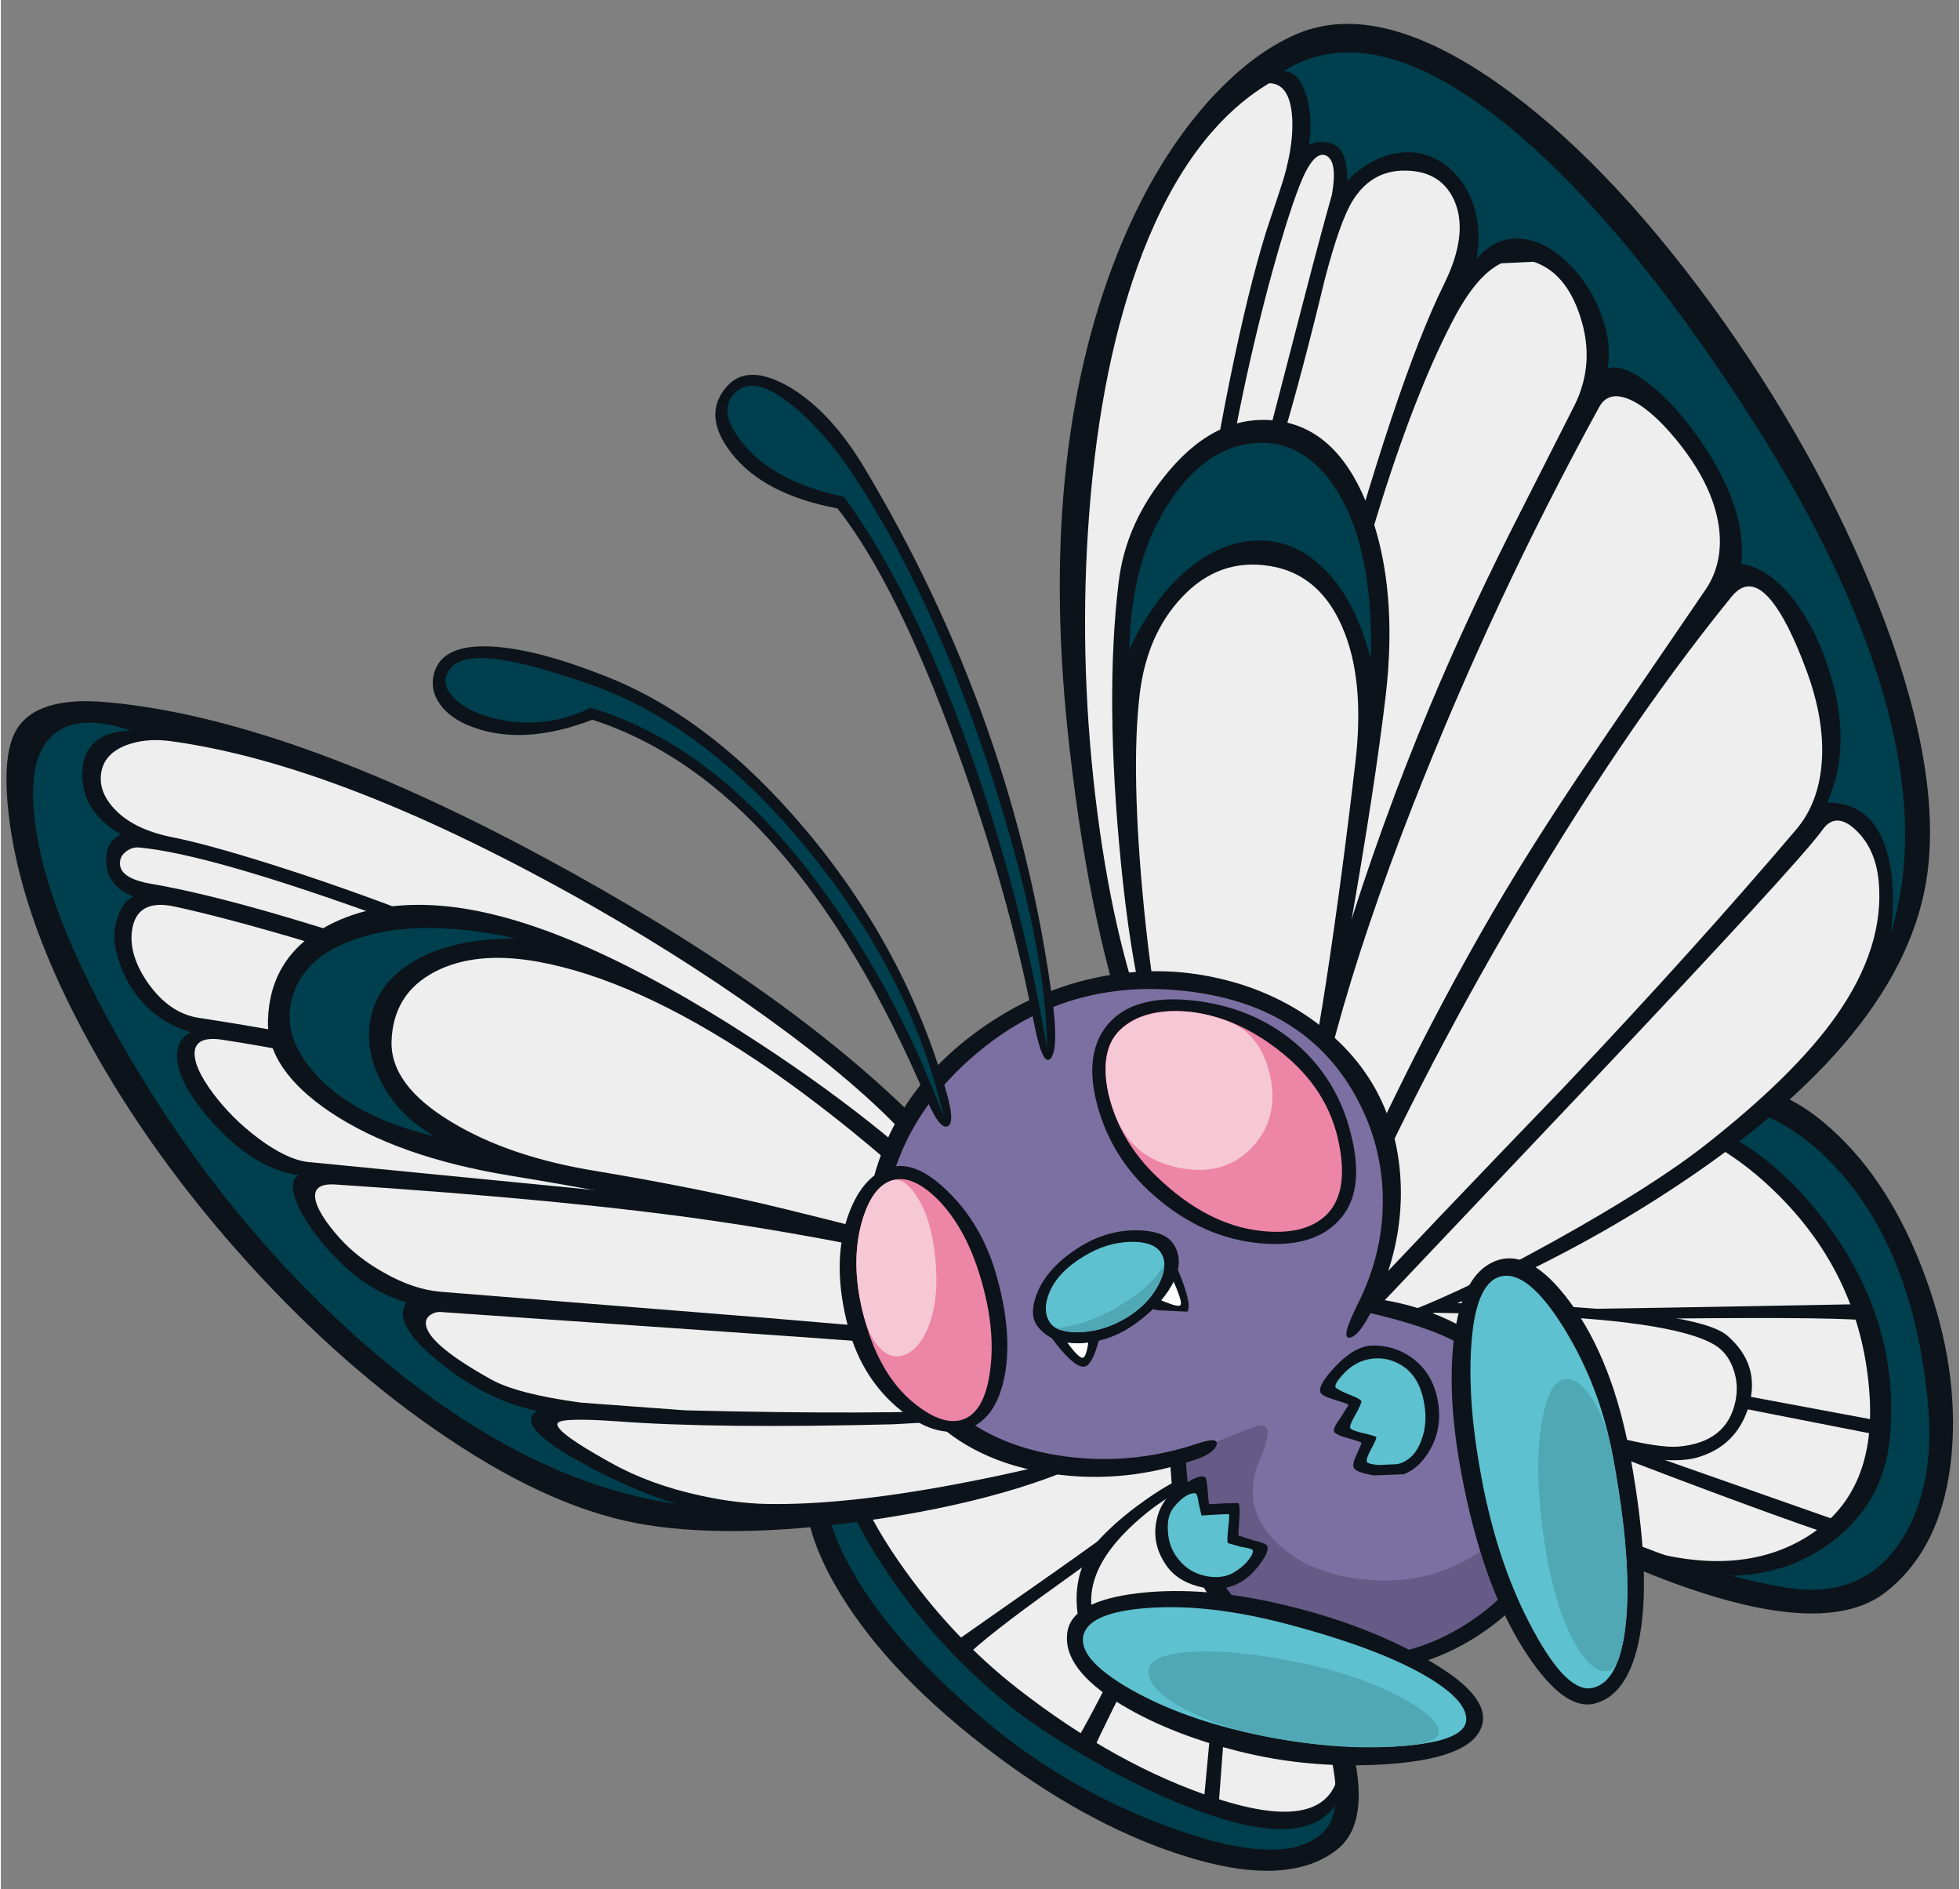
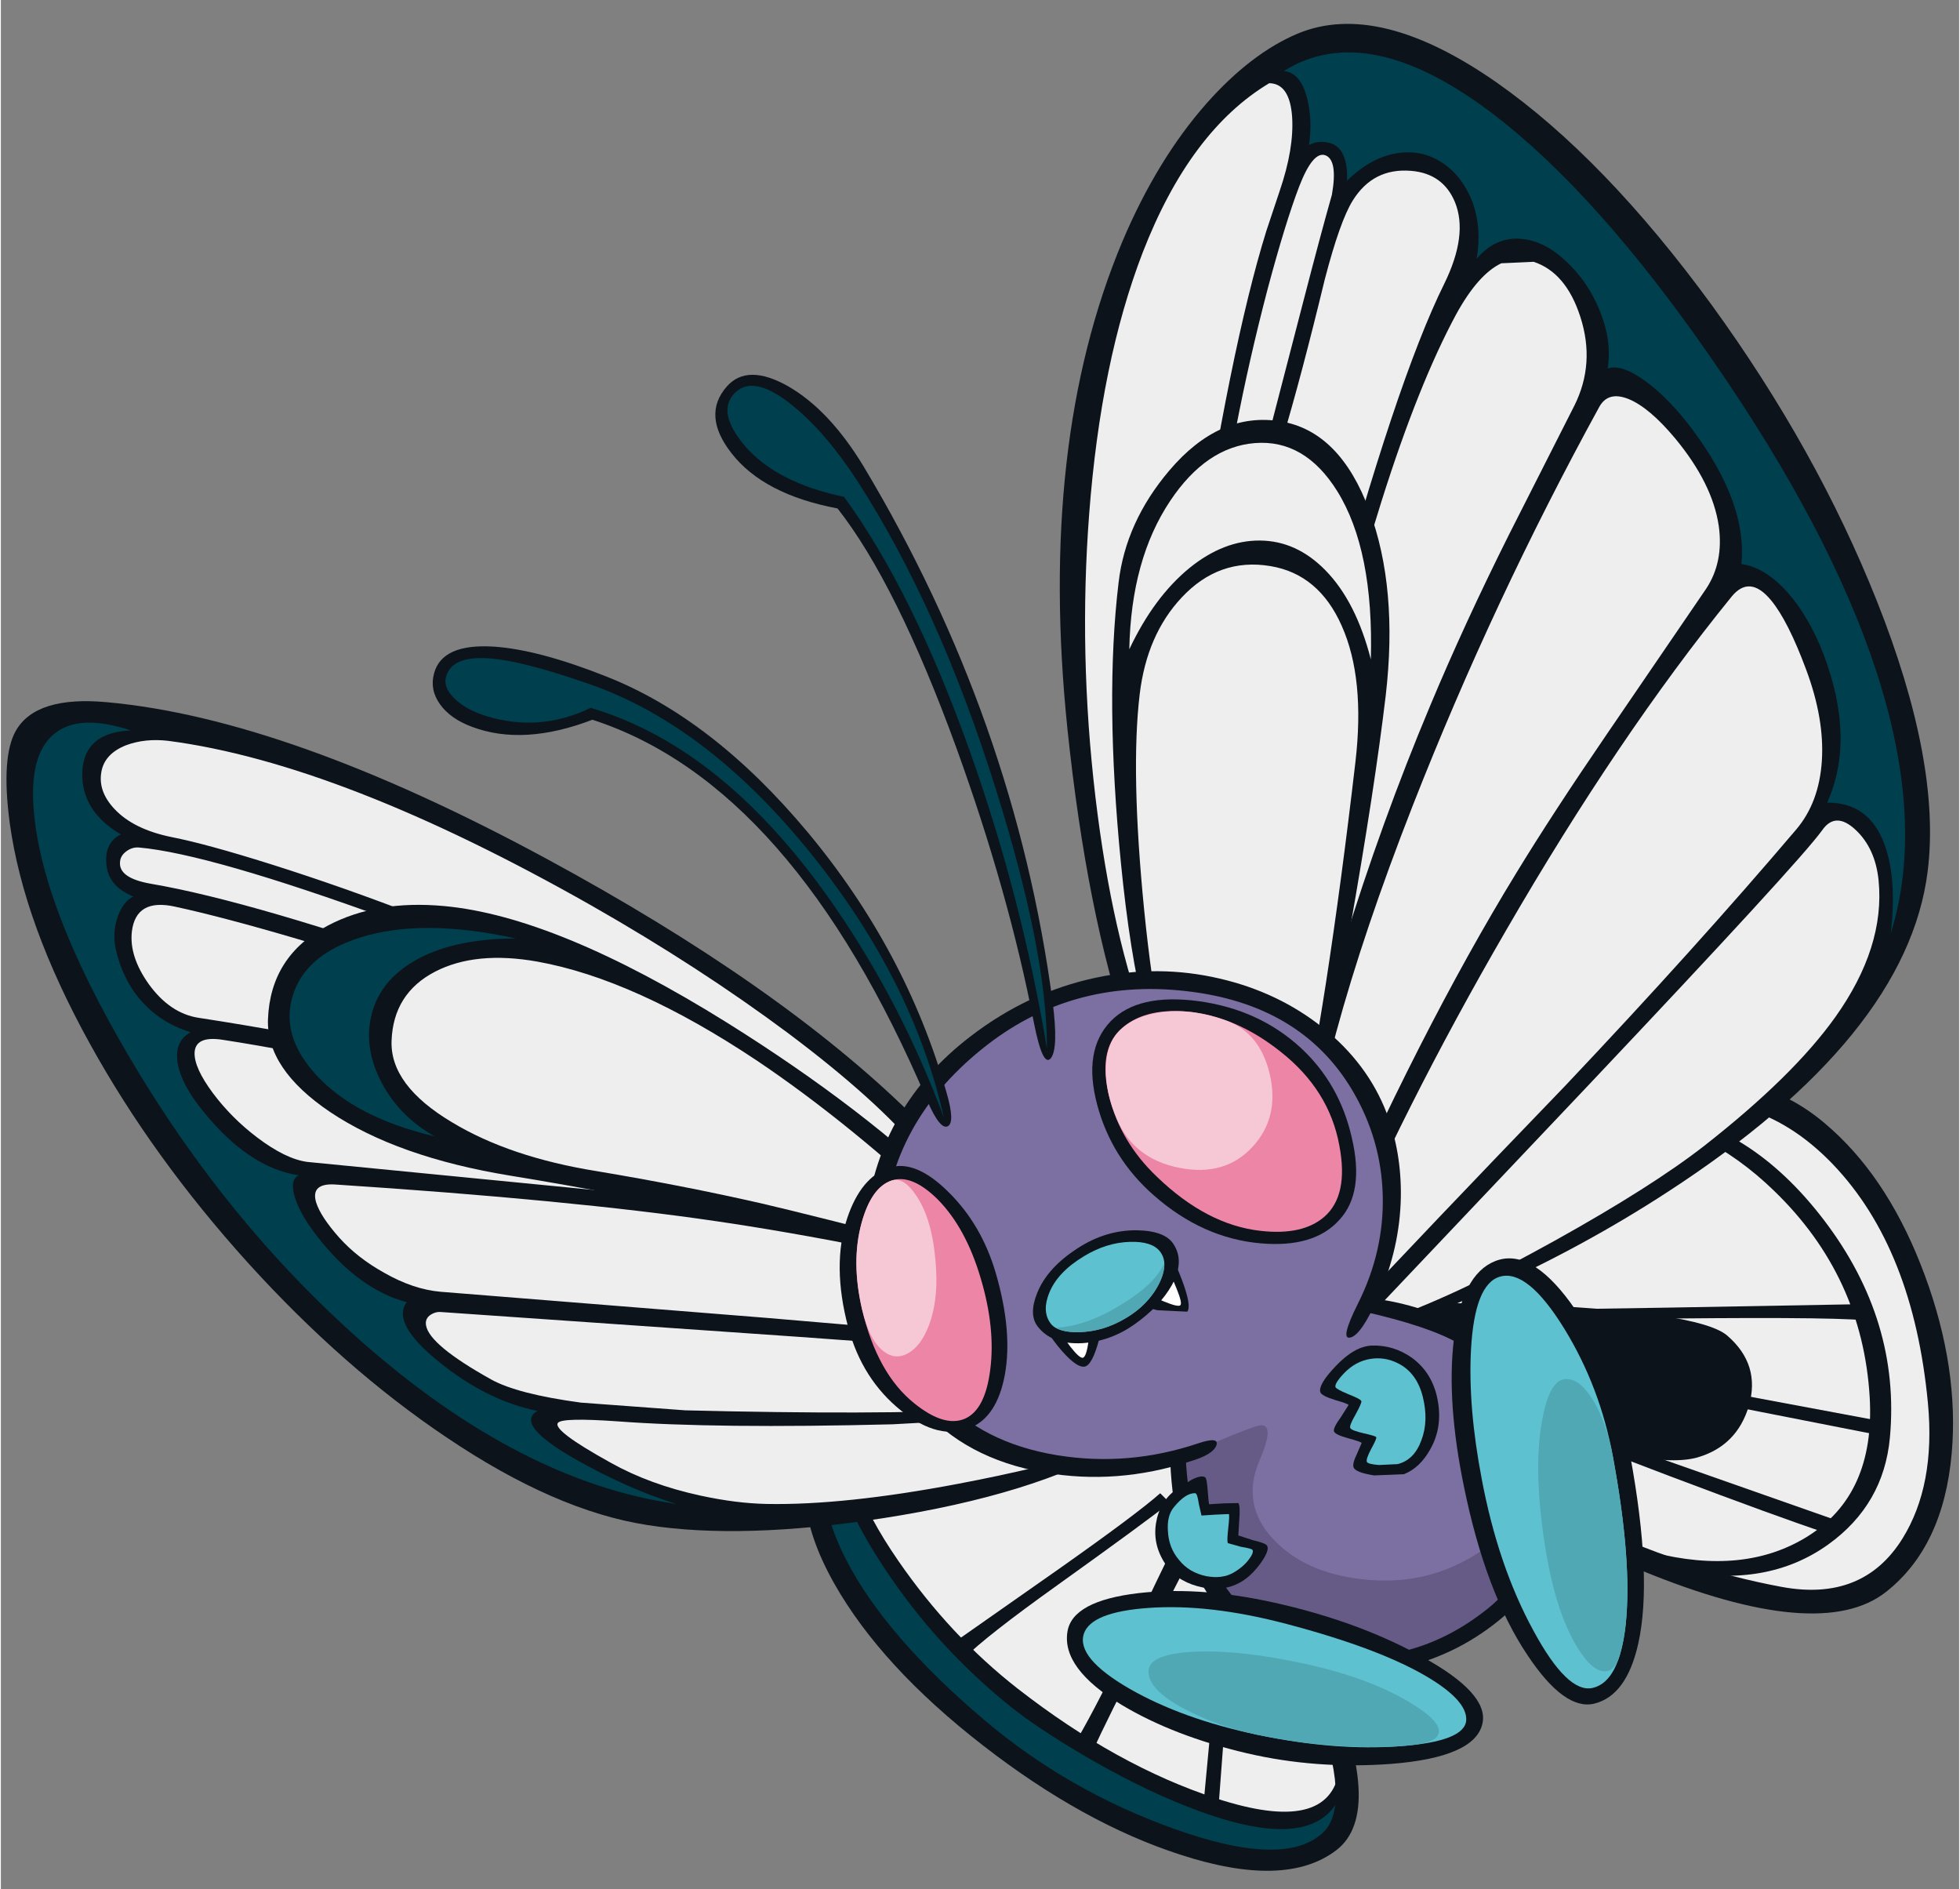
<svg xmlns="http://www.w3.org/2000/svg" version="1.1" width="330px" height="318px" viewBox="-0.85 -4.1 329.55 317.85">
  <rect x="-0.85" y="-4.1" width="329.55" height="317.85" fill="#808080" stroke="none" />
  <g>
    <path fill="#eeeeef" d="M325.15 244.0 Q320.85 258.7 313.1 263.1 305.05 267.7 289.25 263.55 273.65 259.45 248.15 243.95 223.3 228.85 219.35 221.75 218.5 220.25 220.0 217.1 221.4 214.15 222.0 214.25 233.4 205.95 247.6 197.55 276.1 180.75 290.3 180.25 298.4 179.95 306.15 187.15 313.1 193.6 318.4 204.6 323.35 214.95 325.25 225.8 327.25 236.85 325.15 244.0" />
    <path fill="#eeeeef" d="M139.35 259.45 Q131.15 244.35 139.25 237.0 145.0 231.85 167.25 229.95 188.95 228.1 192.55 231.4 195.05 233.7 201.25 242.65 208.45 253.1 214.2 263.7 230.55 293.95 224.15 304.5 221.9 308.25 215.4 308.75 209.15 309.2 200.2 306.5 180.4 300.45 160.95 284.45 146.4 272.45 139.35 259.45" />
-     <path fill="#003f4d" d="M325.25 225.8 Q327.25 236.85 325.15 244.0 320.85 258.7 313.1 263.1 305.05 267.7 289.25 263.55 285.8 262.65 281.1 260.8 297.05 260.75 306.6 253.5 315.45 246.75 315.5 236.55 315.65 207.5 296.0 192.45 289.85 187.75 282.5 185.05 L276.35 183.25 Q284.5 180.4 290.3 180.25 298.4 179.95 306.15 187.15 313.1 193.6 318.4 204.6 323.35 214.95 325.25 225.8" />
    <path fill="#003f4d" d="M140.65 239.35 Q140.95 243.8 143.05 249.0 149.85 265.6 172.6 283.2 193.25 299.2 208.15 301.65 221.6 303.85 225.85 294.7 226.0 297.4 225.6 300.05 225.1 302.9 224.15 304.5 221.9 308.25 215.4 308.75 209.15 309.2 200.2 306.5 180.4 300.45 160.95 284.45 146.4 272.45 139.35 259.45 131.15 244.35 139.25 237.0 L140.8 235.9 140.65 239.35" />
    <path fill="#0d131a" d="M307.55 191.9 Q302.3 186.4 296.35 183.75 291.1 181.4 287.05 181.95 277.6 183.2 260.2 191.95 240.6 201.8 225.2 214.55 221.45 217.65 221.4 220.15 221.3 222.85 225.65 226.3 246.4 242.6 265.45 251.8 282.1 259.8 298.8 262.9 312.5 265.45 319.15 254.8 324.75 245.8 323.45 232.0 321.0 206.05 307.55 191.9 M285.35 178.95 Q296.7 176.25 307.4 186.05 317.2 194.95 322.95 210.55 328.7 226.15 327.45 240.45 326.05 256.15 316.4 263.75 305.3 272.5 275.25 260.15 246.4 248.3 222.45 226.75 218.3 223.0 217.9 221.85 217.5 220.55 218.9 214.85 220.1 210.0 247.2 195.65 273.6 181.7 285.35 178.95" />
    <path fill="#0d131a" d="M161.6 231.4 Q144.4 233.4 140.95 237.45 134.55 244.95 141.35 258.25 147.95 271.15 164.7 285.35 178.65 297.15 196.4 303.55 215.3 310.35 221.7 304.2 226.5 299.6 220.35 282.75 215.45 269.35 205.0 251.45 199.05 241.1 196.25 237.55 192.45 232.75 188.6 231.8 178.7 229.4 161.6 231.4 M137.45 236.45 Q139.65 233.2 154.5 230.5 168.95 227.85 183.5 227.85 190.15 227.85 194.75 231.75 197.15 233.75 200.75 239.15 214.85 260.2 222.05 277.0 232.25 300.8 223.9 307.2 215.35 313.75 197.6 307.95 181.25 302.65 164.45 289.6 147.3 276.3 139.4 262.35 130.6 246.75 137.45 236.45" />
    <path fill="#0d131a" d="M274.15 184.35 L277.05 182.9 Q293.55 184.9 306.0 201.25 318.85 218.15 317.05 237.8 316.0 249.05 306.7 255.75 296.4 263.15 281.35 260.2 L279.35 258.55 Q277.95 257.35 277.15 257.1 292.5 261.0 303.05 254.5 314.6 247.4 313.65 231.0 312.45 210.7 297.65 196.35 291.75 190.6 285.05 187.3 278.8 184.25 274.15 184.35" />
    <path fill="#0d131a" d="M139.35 236.9 L140.7 235.85 142.05 234.75 Q140.0 243.8 150.2 258.55 158.9 271.15 170.3 280.05 187.0 293.05 203.7 298.5 222.7 304.7 224.4 293.7 L224.5 294.9 Q224.6 296.65 224.9 297.2 220.9 308.75 198.25 299.65 190.1 296.4 180.95 291.0 173.45 286.55 169.2 283.15 156.65 273.1 147.8 259.7 138.5 245.7 139.35 236.9" />
    <path fill="#0d131a" d="M311.35 215.35 L312.15 216.7 312.9 218.05 Q305.7 217.4 271.95 217.85 L228.35 218.35 228.35 216.5 Q242.15 216.65 311.35 215.35" />
    <path fill="#0d131a" d="M308.9 252.0 L307.65 253.0 306.35 253.85 Q298.35 251.2 279.95 244.25 256.3 235.3 227.9 223.95 L227.9 223.55 270.9 238.65 308.9 252.0" />
    <path fill="#0d131a" d="M314.9 234.9 L315.15 236.15 315.1 237.35 273.6 229.2 227.9 220.7 227.9 218.65 314.9 234.9" />
    <path fill="#0d131a" d="M161.2 274.95 Q160.2 274.0 159.35 272.4 L177.25 259.85 Q190.3 250.65 194.25 247.15 L195.85 248.75 Q192.05 251.8 176.9 262.65 165.0 271.15 161.2 274.95" />
    <path fill="#0d131a" d="M182.95 290.45 Q181.5 289.85 180.25 288.6 183.75 282.7 190.25 269.05 197.45 253.9 199.6 249.95 200.9 251.25 202.85 251.3 L202.3 252.15 192.5 271.25 Q185.0 285.75 182.95 290.45" />
    <path fill="#0d131a" d="M203.3 280.7 L205.05 259.4 205.9 261.3 Q206.35 262.65 206.75 263.3 L205.3 283.5 204.05 300.15 Q202.4 298.7 201.65 298.3 L203.3 280.7" />
    <path fill="#0d131a" d="M289.65 220.6 Q295.35 225.5 293.3 232.5 291.3 239.15 284.75 241.1 277.1 243.35 253.75 235.5 231.45 228.05 221.25 220.75 219.8 219.7 222.4 216.9 224.05 215.15 223.75 214.9 L253.35 215.3 Q284.8 216.5 289.65 220.6" />
-     <path fill="#eeeeef" d="M287.65 222.25 Q289.75 223.55 290.7 226.25 291.65 228.9 291.05 231.7 289.6 238.6 281.45 239.3 275.25 239.85 249.95 231.45 228.55 224.35 223.2 221.75 221.55 220.95 221.8 219.25 222.0 217.6 223.65 217.25 228.05 216.35 252.0 217.05 280.6 217.9 287.65 222.25" />
-     <path fill="#0d131a" d="M198.3 277.35 Q191.6 279.45 185.65 275.75 180.55 272.55 180.2 265.8 179.9 259.25 184.2 254.7 187.25 251.5 191.25 248.65 195.05 245.9 198.5 244.3 201.2 243.0 204.0 245.4 206.6 247.6 206.6 250.35 L206.9 258.75 Q207.1 265.15 206.4 268.75 205.15 275.15 198.3 277.35" />
-     <path fill="#eeeeef" d="M200.95 273.25 Q196.1 277.05 189.7 274.95 182.95 272.75 182.65 265.7 182.35 259.4 189.3 252.8 195.15 247.25 201.05 245.35 203.15 244.7 204.05 246.75 204.65 248.05 204.8 250.95 205.3 259.1 204.8 263.75 204.0 270.8 200.95 273.25" />
    <path fill="#eeeeef" d="M296.5 65.75 Q310.3 89.3 316.95 108.6 327.2 138.55 318.6 154.0 304.45 179.45 269.35 201.2 256.45 209.15 244.05 214.5 233.1 219.25 228.95 219.4 222.65 219.65 213.25 210.95 205.65 203.9 203.1 198.95 192.75 182.9 185.85 151.5 177.7 114.55 180.5 78.65 182.6 51.85 193.85 29.25 206.8 3.15 224.1 2.25 240.75 1.35 265.25 25.9 284.4 45.1 296.5 65.75" />
    <path fill="#eeeeef" d="M4.5 119.55 Q8.05 110.35 39.8 120.25 63.65 127.7 87.4 139.75 104.6 148.45 125.65 163.65 147.85 179.65 155.2 189.35 L196.65 236.1 Q185.1 241.3 154.7 247.0 119.45 253.6 105.7 249.85 88.05 245.05 72.2 234.35 52.75 221.2 34.65 198.45 16.0 174.95 7.75 151.95 0.2 130.7 4.5 119.55" />
    <path fill="#003f4d" d="M262.7 41.7 Q256.65 35.4 249.45 39.45 247.2 40.7 245.15 42.85 L243.5 44.75 Q245.45 40.25 245.9 35.35 246.85 25.55 239.55 23.75 232.25 21.95 227.75 25.65 226.3 26.8 225.35 28.35 L224.65 29.7 Q225.8 20.4 221.75 20.35 220.45 20.3 218.85 21.25 L217.45 22.15 Q219.5 11.5 214.8 8.7 213.35 7.85 211.4 7.85 L209.75 8.05 Q216.6 2.6 224.1 2.25 240.75 1.35 265.25 25.9 284.4 45.1 296.5 65.75 310.3 89.3 316.95 108.6 327.2 138.55 318.6 154.0 L312.55 163.9 Q314.55 159.7 315.7 154.2 318.1 143.3 314.2 137.15 310.25 131.0 306.45 132.4 305.35 132.75 304.35 133.8 305.95 131.45 306.9 127.7 309.35 117.95 304.3 105.95 299.25 93.95 293.6 93.2 291.8 92.95 290.15 93.85 L289.0 94.75 Q290.55 93.5 290.85 90.1 291.45 83.15 284.6 71.85 277.75 60.5 271.25 60.45 269.2 60.45 267.45 61.6 L266.1 62.7 Q267.7 59.95 268.05 55.95 268.75 48.0 262.7 41.7" />
    <path fill="#003f4d" d="M36.95 119.55 L26.95 118.75 Q16.6 118.95 14.9 124.25 13.2 129.5 17.85 133.75 20.15 135.9 22.8 136.95 20.65 136.7 19.3 138.0 17.95 139.3 18.15 141.15 18.55 145.9 26.2 146.5 21.15 147.45 20.1 151.15 18.7 156.05 21.8 161.1 25.45 166.9 33.4 168.75 29.8 170.75 30.25 174.75 30.65 178.35 34.1 182.55 37.4 186.65 42.2 189.6 47.25 192.7 51.85 193.15 47.7 196.1 53.75 203.5 59.95 211.15 70.35 214.65 68.2 216.0 69.1 218.65 69.95 221.3 73.35 224.2 81.4 231.1 94.05 233.15 89.1 233.8 90.85 236.05 92.3 237.95 99.25 241.75 104.5 244.65 114.85 248.1 L124.15 250.95 Q112.15 251.6 105.7 249.85 88.05 245.05 72.2 234.35 52.75 221.2 34.65 198.45 16.0 174.95 7.75 151.95 0.2 130.7 4.5 119.55 6.05 115.6 16.45 116.05 24.95 116.45 36.95 119.55" />
    <path fill="#0d131a" d="M315.15 144.05 Q314.6 138.65 311.3 135.55 307.9 132.35 305.65 135.6 301.8 140.95 266.5 178.3 L228.65 218.25 231.3 218.3 Q242.85 214.55 260.75 204.6 277.0 195.55 285.8 188.7 300.8 176.95 307.85 167.05 316.25 155.25 315.15 144.05 M217.65 27.25 Q215.35 33.25 212.35 44.45 209.2 56.45 206.95 68.2 201.6 96.1 199.35 126.15 196.8 160.55 199.75 182.75 200.5 188.1 203.4 189.95 206.4 191.9 206.9 184.7 209.2 151.4 222.55 102.05 233.95 60.0 242.05 43.65 246.1 35.4 243.85 29.9 241.85 25.1 236.5 24.65 230.1 24.1 226.65 29.65 224.5 33.1 221.95 42.9 218.0 59.25 214.7 70.25 L212.4 69.5 218.3 46.75 Q221.25 35.35 223.15 28.65 224.15 22.9 222.1 22.05 220.0 21.2 217.65 27.25 M216.45 15.55 Q216.05 9.95 212.6 9.9 199.25 17.9 191.3 38.4 184.25 56.7 182.3 82.35 180.5 105.9 183.35 130.0 186.15 153.55 192.35 169.65 193.95 173.75 194.7 173.05 195.45 172.4 195.1 168.7 192.6 143.55 199.9 94.95 206.0 54.45 212.1 34.8 L214.35 28.05 Q216.8 20.9 216.45 15.55 M297.05 96.9 Q293.45 92.55 290.4 96.3 271.4 119.7 252.45 152.45 235.1 182.35 223.15 210.6 221.2 215.25 221.05 217.95 214.8 214.65 208.1 207.3 202.45 201.15 200.6 197.1 L194.95 185.2 Q191.4 177.5 188.9 170.2 181.9 149.65 178.65 118.65 173.65 70.4 187.9 36.5 193.75 22.7 202.05 13.3 209.55 4.85 217.4 1.55 231.0 -4.1 250.9 9.8 269.0 22.5 287.05 47.2 304.7 71.5 314.85 97.0 325.7 124.3 323.4 142.55 319.9 170.3 279.65 196.45 265.6 205.6 249.65 212.8 236.65 218.7 230.65 219.9 227.55 220.6 223.55 219.05 L226.15 216.65 Q238.3 203.6 262.4 178.6 284.35 155.4 301.3 135.45 305.15 130.9 305.6 123.9 306.05 116.85 302.95 108.55 299.9 100.35 297.05 96.9 M280.9 69.65 Q276.6 64.5 273.1 63.05 269.65 61.65 268.15 64.35 250.3 96.9 236.75 131.45 220.25 173.6 218.1 200.2 217.55 207.05 217.95 209.65 218.6 213.55 221.35 207.25 237.9 169.35 254.2 142.75 260.3 132.75 269.4 119.45 L286.1 95.0 Q289.1 90.5 288.25 84.4 287.2 77.25 280.9 69.65 M246.8 29.9 Q248.4 34.35 247.5 39.45 250.75 35.65 255.1 36.1 259.0 36.45 262.7 40.0 266.3 43.4 268.25 48.25 270.3 53.35 269.55 57.9 271.95 57.1 276.0 60.1 279.95 63.0 283.8 68.15 293.1 80.6 292.05 90.8 296.05 91.35 299.85 95.6 303.45 99.7 305.85 105.9 311.3 120.2 306.5 130.95 313.55 130.9 316.15 138.0 318.25 143.8 317.2 152.95 323.05 134.15 314.7 108.65 306.9 84.9 287.15 56.4 267.75 28.35 250.1 14.95 229.1 -0.95 215.05 7.85 217.85 8.1 218.95 12.35 219.9 16.0 219.3 20.3 220.85 19.45 222.75 19.95 225.85 20.75 225.7 26.3 229.85 22.25 234.35 21.65 238.45 21.05 241.9 23.4 245.2 25.7 246.8 29.9 M264.95 49.2 Q262.55 41.75 257.1 39.95 L251.65 40.2 Q247.75 42.05 244.05 48.8 231.4 72.25 219.3 127.1 214.2 150.05 211.45 169.55 208.65 189.45 209.3 198.2 209.75 203.55 211.05 204.3 212.55 205.15 214.05 198.1 223.2 153.9 239.7 114.6 245.45 100.85 252.95 85.85 L263.95 64.15 Q267.5 57.05 264.95 49.2" />
    <path fill="#0d131a" d="M157.3 193.45 L156.5 193.1 154.7 190.75 157.3 193.45" />
    <path fill="#0d131a" d="M19.35 136.3 Q12.65 132.35 12.85 125.85 13.1 119.15 21.0 118.8 12.3 115.9 8.1 119.4 4.2 122.6 4.6 130.9 5.4 147.7 20.85 173.9 37.3 201.8 60.1 221.85 86.7 245.2 112.8 248.95 104.4 246.3 95.8 241.4 85.55 235.55 89.45 233.3 80.9 231.55 72.95 225.1 64.8 218.55 67.45 215.0 59.35 212.85 52.4 203.95 49.6 200.35 48.65 197.45 47.7 194.4 49.3 193.65 40.8 192.4 33.05 182.7 29.65 178.5 28.95 175.05 28.2 171.2 31.05 169.6 L31.0 169.55 Q26.25 168.1 22.95 164.5 19.7 160.9 18.5 155.7 17.85 152.8 18.85 150.05 19.8 147.5 21.45 146.75 17.15 145.0 16.9 141.2 16.6 137.65 19.35 136.3 M1.7 118.8 Q5.1 112.95 17.0 114.05 47.35 116.8 90.9 140.35 130.1 161.55 152.3 183.3 152.95 184.9 152.4 186.2 151.95 187.1 153.95 189.85 146.65 181.0 131.65 169.75 116.75 158.65 98.6 148.3 56.4 124.35 27.3 120.55 23.4 120.1 20.2 121.3 16.55 122.75 16.05 125.85 15.5 129.1 18.3 132.05 21.5 135.45 27.9 136.75 33.75 137.9 44.55 141.3 56.75 145.15 69.4 150.05 L64.55 150.6 Q34.2 139.55 22.4 138.5 21.25 138.4 20.25 139.15 19.25 139.9 19.2 140.95 18.95 143.65 24.4 144.6 41.7 147.55 76.5 159.8 112.75 172.5 138.2 185.05 113.95 174.9 78.3 163.1 44.4 151.9 28.45 148.45 21.9 147.0 21.2 152.6 20.7 156.8 24.05 161.5 27.6 166.4 32.4 167.15 63.05 171.85 93.1 179.95 107.45 183.8 164.55 201.1 L170.4 207.2 Q139.5 195.5 97.8 184.45 60.2 174.5 36.45 170.85 31.9 170.15 31.75 173.0 31.65 175.55 34.85 179.85 38.0 184.05 42.3 187.3 47.05 190.9 50.7 191.4 L100.25 196.25 Q136.05 200.3 176.2 210.4 L178.7 213.05 Q142.8 204.75 119.35 201.35 95.15 197.8 55.4 195.2 51.25 194.95 52.2 198.2 52.95 200.6 56.1 204.15 59.15 207.55 63.65 210.05 68.55 212.85 73.15 213.25 L128.1 217.65 185.0 222.5 187.15 224.75 133.65 220.85 73.1 216.65 Q72.3 216.6 71.5 217.1 70.5 217.75 70.7 218.9 71.25 222.2 81.65 228.0 86.05 230.45 96.75 231.9 L114.35 233.2 Q146.65 234.0 164.8 233.05 179.45 232.3 192.05 229.85 L195.15 233.15 194.7 233.6 Q193.95 232.9 191.9 233.2 L149.2 235.55 Q119.5 236.3 102.9 235.05 93.65 234.4 92.9 235.3 91.9 236.55 101.75 242.0 108.35 245.7 116.9 247.55 122.9 248.85 128.0 248.95 141.05 249.2 160.3 245.55 174.05 242.95 187.35 239.1 173.0 247.4 147.6 251.35 123.75 255.0 107.95 252.5 92.45 250.1 74.15 237.75 56.85 226.15 40.75 208.4 24.7 190.65 14.15 171.55 3.0 151.4 0.65 134.45 -0.85 123.2 1.7 118.8" />
    <path fill="#eeeeef" d="M229.7 88.1 Q232.2 101.0 230.3 114.2 L228.2 131.35 Q226.1 147.65 224.1 159.85 217.7 198.45 211.45 198.45 208.9 197.1 205.6 193.45 198.95 186.1 195.05 174.45 190.85 161.85 189.0 142.1 187.55 126.5 187.8 110.15 188.05 93.5 193.3 82.45 200.05 68.35 213.35 68.7 226.05 69.05 229.7 88.1" />
    <path fill="#eeeeef" d="M80.65 150.95 Q88.3 152.15 94.1 154.85 122.85 168.15 147.85 188.75 156.6 195.95 162.65 202.25 167.9 207.6 167.6 208.4 167.1 209.85 131.55 201.9 89.25 192.4 84.7 191.7 68.75 189.2 58.45 183.75 44.0 176.1 45.95 164.5 48.0 152.45 65.5 150.5 L80.65 150.95" />
-     <path fill="#003f4d" d="M213.35 68.7 Q225.65 69.05 229.6 87.45 232.65 101.65 230.05 115.55 229.6 108.95 226.95 102.3 221.7 89.05 210.95 88.9 200.15 88.7 192.9 100.6 190.6 104.35 188.95 108.8 188.1 111.05 187.75 112.55 L187.8 110.15 Q188.05 93.5 193.3 82.45 200.05 68.35 213.35 68.7" />
    <path fill="#003f4d" d="M78.95 155.35 Q63.7 157.95 63.15 168.55 62.65 179.15 73.65 186.5 79.1 190.15 84.7 191.7 68.75 189.2 58.45 183.75 44.0 176.1 45.95 164.5 48.0 152.45 65.5 150.5 L80.65 150.95 Q88.3 152.15 94.1 154.85 L78.95 155.35" />
    <path fill="#0d131a" d="M208.65 196.2 L206.55 194.15 204.25 190.45 Q206.9 194.3 208.6 196.15 L208.65 196.2 Q211.4 198.15 213.85 195.7 217.35 192.2 222.15 161.25 224.75 144.35 227.1 124.15 228.75 110.05 224.8 101.2 220.95 92.5 212.8 91.15 204.15 89.7 197.85 96.45 192.0 102.7 190.8 112.7 189.25 125.7 191.55 149.0 194.0 173.45 198.3 181.3 L197.5 180.2 Q190.65 171.55 187.65 141.2 184.9 113.4 187.25 93.9 188.45 83.7 195.8 75.05 204.25 65.1 214.55 66.8 224.5 68.45 229.45 81.8 234.3 94.85 232.2 112.95 230.35 128.55 226.15 152.4 220.4 185.15 215.9 196.5 213.85 201.7 208.65 196.2 M211.05 86.85 Q217.2 86.9 222.05 91.85 227.2 97.1 229.7 106.85 230.2 88.45 224.05 78.55 218.6 69.8 210.2 70.45 202.0 71.1 195.95 80.15 189.35 90.0 189.05 105.15 193.2 96.35 199.2 91.45 204.95 86.8 211.05 86.85" />
    <path fill="#0d131a" d="M44.1 167.4 Q44.5 156.75 54.15 151.65 62.35 147.3 73.75 148.35 92.7 150.1 121.4 168.0 144.75 182.6 160.05 197.65 168.7 206.2 170.35 209.4 172.15 212.75 166.85 211.35 122.2 199.8 84.8 193.7 65.9 190.6 54.55 183.0 43.8 175.75 44.1 167.4 M61.4 167.2 Q62.6 161.35 68.3 157.85 74.75 153.85 85.8 153.8 70.05 150.35 59.6 153.65 50.3 156.6 48.25 163.5 46.2 170.25 52.25 176.8 58.8 183.95 72.15 187.1 66.3 183.8 63.3 178.2 60.3 172.6 61.4 167.2 M72.2 159.4 Q65.2 163.05 64.9 171.0 64.6 178.5 75.1 184.75 84.8 190.6 99.4 192.95 114.05 195.4 127.0 198.35 135.2 200.25 156.65 205.8 162.65 207.35 163.4 207.05 165.0 206.45 158.85 200.7 142.05 184.9 126.45 174.4 105.85 160.65 89.45 157.7 79.05 155.85 72.2 159.4" />
    <path fill="#7c70a2" d="M168.2 167.95 Q182.6 159.7 198.65 161.75 212.55 163.5 222.5 171.8 231.2 179.05 232.2 192.6 233.0 203.65 228.9 215.2 236.8 216.95 243.1 219.7 249.8 222.6 252.2 225.6 260.3 235.65 259.95 248.05 259.6 260.45 251.05 267.3 241.95 274.65 231.75 275.65 221.05 276.7 210.1 270.55 203.8 267.0 200.35 258.45 197.35 251.05 196.95 241.2 182.9 243.8 173.05 241.65 161.8 239.2 154.2 230.3 142.2 216.25 146.8 196.75 151.35 177.55 168.2 167.95" />
    <path fill="#655b86" d="M251.05 267.3 Q241.95 274.65 231.75 275.65 221.05 276.7 210.1 270.55 203.8 267.0 200.35 258.45 197.35 251.05 196.95 241.2 L197.7 240.95 202.75 238.9 Q210.25 235.7 211.3 235.7 213.5 235.75 211.0 241.55 207.75 249.05 213.35 254.95 218.6 260.5 228.1 261.6 238.1 262.8 246.35 258.05 255.9 252.65 259.35 241.0 260.85 248.7 258.7 255.7 256.5 262.9 251.05 267.3" />
    <path fill="#0d131a" d="M198.5 162.65 Q179.0 160.45 164.2 172.45 148.95 184.8 147.7 202.55 146.55 218.8 157.0 230.55 164.15 238.65 176.9 240.75 188.9 242.7 200.65 238.75 204.25 237.55 203.7 239.1 203.15 240.65 199.25 241.8 186.95 245.8 174.7 243.65 161.4 241.35 153.8 232.45 142.35 219.1 144.75 200.6 147.15 181.9 162.3 170.3 172.05 162.8 183.45 160.4 193.95 158.15 204.25 160.55 214.15 162.85 221.6 168.8 229.15 174.85 232.35 183.15 234.85 189.7 234.75 197.25 234.6 205.9 230.95 214.1 228.1 220.55 226.25 220.95 224.45 221.4 227.5 215.3 231.95 206.45 231.7 197.0 231.45 187.55 226.55 179.3 217.9 164.8 198.5 162.65" />
    <path fill="#0d131a" d="M256.65 237.2 Q253.15 227.0 244.65 222.05 239.55 219.05 228.15 216.5 L228.85 215.4 229.5 214.3 Q240.65 215.6 249.1 221.75 257.65 228.0 260.15 236.85 262.6 245.6 260.45 254.0 258.15 263.0 251.25 268.55 243.6 274.75 234.15 276.65 224.75 278.5 216.45 275.45 207.6 272.2 202.3 264.15 196.45 255.25 195.95 241.85 196.3 241.25 197.25 241.45 198.2 241.6 198.55 241.05 199.05 252.95 204.15 261.25 208.9 268.95 216.75 272.4 224.3 275.7 232.9 274.2 241.75 272.7 249.45 266.5 254.8 262.2 257.1 254.85 259.75 246.3 256.65 237.2" />
    <path fill="#0d131a" d="M158.6 196.45 Q164.15 201.9 166.55 210.0 169.45 219.9 168.1 227.25 166.8 234.2 162.4 236.1 157.1 238.4 150.65 233.25 144.1 228.0 141.75 219.25 138.95 208.75 141.6 200.8 143.9 194.0 148.55 192.4 153.0 190.9 158.6 196.45" />
    <path fill="#ed85a7" d="M156.8 197.7 Q161.55 202.5 164.05 211.0 166.55 219.4 165.65 226.35 164.8 233.1 161.4 234.6 157.95 236.1 152.9 232.05 146.65 227.05 144.1 216.3 142.2 208.2 144.0 201.65 145.65 195.7 149.0 194.55 152.4 193.35 156.8 197.7" />
    <path fill="#f6c8d6" d="M153.35 197.3 Q156.15 201.6 156.55 209.75 156.8 214.95 155.35 218.85 154.0 222.4 151.8 223.6 149.55 224.85 147.5 223.1 145.25 221.2 144.1 216.3 142.2 208.2 144.0 201.65 145.65 195.7 149.0 194.55 151.1 193.8 153.35 197.3" />
    <path fill="#0d131a" d="M193.2 197.05 Q186.05 190.8 183.65 181.8 181.2 172.6 185.95 167.7 190.55 163.0 200.7 164.35 210.9 165.75 217.9 172.2 224.45 178.25 226.5 187.35 228.65 196.5 224.45 201.1 220.2 205.9 211.15 205.1 201.4 204.25 193.2 197.05" />
    <path fill="#ed85a7" d="M193.7 193.9 Q187.55 188.05 185.65 180.35 183.8 172.75 187.5 169.2 191.3 165.5 198.65 166.1 206.9 166.8 214.5 172.85 222.7 179.3 224.4 188.65 226.0 197.05 221.85 200.65 218.2 203.8 211.15 203.0 202.1 202.0 193.7 193.9" />
    <path fill="#f6c8d6" d="M197.5 192.4 Q189.85 190.9 187.0 184.3 185.0 179.7 185.1 175.6 185.2 171.4 187.5 169.2 190.1 166.7 194.85 166.15 199.9 165.6 205.45 167.65 211.1 169.75 212.7 176.7 214.35 183.9 209.8 188.85 205.15 193.9 197.5 192.4" />
    <path fill="#0d131a" d="M174.4 217.7 Q174.7 216.85 179.25 216.25 183.65 215.7 184.45 216.15 185.2 216.6 184.0 221.15 182.8 225.75 181.45 225.85 179.95 226.0 176.95 222.3 174.1 218.65 174.4 217.7" />
    <path fill="#ffffff" d="M177.7 220.1 Q177.9 219.55 179.8 218.95 L182.1 218.55 Q182.55 218.75 182.2 221.45 181.85 224.15 181.25 224.35 180.7 224.5 179.1 222.45 177.6 220.45 177.7 220.1" />
    <path fill="#0d131a" d="M189.4 214.7 Q189.3 213.8 192.1 210.5 194.9 207.2 195.65 207.25 196.45 207.3 198.0 211.5 199.55 215.7 198.8 216.6 L193.75 216.35 Q189.5 215.3 189.4 214.7" />
    <path fill="#ffffff" d="M192.25 213.45 Q192.2 212.9 193.65 211.55 195.1 210.15 195.6 210.2 196.05 210.25 197.0 212.7 198.0 215.15 197.65 215.5 197.35 215.9 194.8 214.85 192.3 213.8 192.25 213.45" />
    <path fill="#0d131a" d="M173.6 219.05 Q172.1 217.05 173.55 213.45 175.25 209.2 180.4 205.9 185.1 202.85 190.35 202.9 195.1 203.0 196.5 205.25 198.4 208.15 196.2 212.15 194.2 215.7 189.9 218.75 185.85 221.6 181.1 221.9 175.95 222.15 173.6 219.05" />
    <path fill="#0d131a" d="M202.25 246.75 Q202.4 248.9 202.5 249.0 L205.0 248.85 207.4 248.8 Q207.75 249.25 207.55 251.7 L207.4 254.25 209.85 255.05 Q212.05 255.55 212.25 256.0 212.6 256.65 211.6 258.25 210.6 259.85 209.2 261.1 205.95 263.9 201.4 263.0 197.5 262.2 195.5 259.6 192.9 256.1 193.55 252.15 194.15 248.55 196.9 246.55 L199.5 244.9 Q201.15 244.05 201.8 244.45 202.1 244.6 202.25 246.75" />
    <path fill="#5dc1cf" d="M197.4 258.35 Q195.7 256.35 195.55 253.55 195.35 250.95 196.55 249.5 198.55 247.05 200.15 247.15 200.5 247.15 200.75 248.95 L201.2 250.9 203.5 250.75 205.8 250.65 Q205.95 250.8 205.7 253.05 205.45 255.3 205.65 255.55 L207.8 256.15 Q209.65 256.45 209.8 256.7 210.0 257.2 209.2 258.25 208.3 259.5 206.6 260.5 204.7 261.6 202.0 261.1 199.1 260.5 197.4 258.35" />
    <path fill="#0d131a" d="M236.6 224.35 Q240.1 226.9 240.95 231.5 241.8 236.05 239.7 239.75 237.95 242.9 235.25 243.95 L230.25 244.15 Q227.1 243.65 226.8 242.8 226.55 242.2 227.35 240.55 L228.15 238.7 Q228.1 238.5 225.9 237.9 223.7 237.3 223.5 236.75 223.3 236.2 224.65 234.35 L225.95 232.3 Q225.9 232.1 223.65 231.45 221.4 230.75 221.2 230.15 220.8 228.9 223.75 225.8 226.95 222.4 229.9 222.3 233.55 222.2 236.6 224.35" />
    <path fill="#5dc1cf" d="M234.3 225.3 Q237.45 226.9 238.45 230.95 239.45 235.0 238.2 238.25 237.0 241.55 234.2 242.25 L231.05 242.4 Q229.25 242.25 229.05 241.9 228.8 241.5 229.75 239.7 230.75 237.9 230.6 237.7 230.45 237.5 228.45 237.05 226.5 236.6 226.25 236.2 226.0 235.85 227.1 233.95 228.2 231.95 228.1 231.65 228.0 231.3 225.95 230.5 223.9 229.65 223.75 229.3 223.55 228.7 225.15 227.0 227.1 224.95 229.6 224.55 232.05 224.15 234.3 225.3" />
    <path fill="#5dc1cf" d="M194.2 206.45 Q195.8 208.5 194.0 211.95 192.25 215.4 188.6 217.6 184.75 219.95 180.65 220.05 176.9 220.15 175.75 218.5 174.35 216.5 175.55 213.5 176.95 209.95 181.45 207.25 185.25 204.95 189.2 204.85 192.85 204.75 194.2 206.45" />
    <path fill="#50a8b4" d="M194.9 208.5 Q195.0 210.7 193.25 213.3 191.45 215.9 188.6 217.6 185.35 219.6 181.8 219.95 178.6 220.3 176.75 219.3 181.8 219.05 187.7 215.4 193.4 211.95 194.9 208.5" />
    <path fill="#0d131a" d="M187.75 282.75 Q177.6 276.6 178.65 270.4 179.5 265.25 190.65 263.95 201.6 262.7 215.15 265.95 228.35 269.1 238.4 274.7 249.5 280.8 248.5 285.8 247.35 291.6 232.95 292.7 220.45 293.6 208.85 290.9 196.5 288.0 187.75 282.75" />
    <path fill="#0d131a" d="M273.35 240.85 Q277.15 261.5 274.7 272.45 272.75 281.2 267.3 282.55 262.3 283.75 256.1 274.45 249.0 263.9 245.35 245.95 242.45 231.8 243.65 221.45 244.95 210.35 250.6 208.1 256.45 205.75 263.3 215.1 270.45 224.9 273.35 240.85" />
    <path fill="#5dc1cf" d="M251.45 210.7 Q256.05 209.4 262.25 219.45 268.3 229.3 270.45 241.05 273.7 258.75 272.6 269.15 271.55 278.85 267.05 279.9 262.8 280.9 257.05 270.25 251.1 259.35 248.35 244.7 246.05 232.65 246.55 223.05 247.15 211.9 251.45 210.7" />
    <path fill="#50a8b4" d="M262.35 227.95 Q264.75 227.7 267.1 231.5 269.35 235.2 270.45 241.05 273.4 257.05 272.75 267.0 272.55 271.25 271.55 274.55 270.7 277.25 268.9 277.1 267.15 277.0 265.15 274.15 260.35 267.35 258.5 252.4 257.2 241.9 258.55 234.75 259.75 228.2 262.35 227.95" />
    <path fill="#5dc1cf" d="M181.4 270.8 Q182.6 267.15 192.2 266.45 202.5 265.7 215.55 269.15 230.9 273.2 238.95 277.9 245.95 282.0 245.75 285.35 245.5 288.9 234.75 289.7 223.8 290.55 210.65 287.8 198.0 285.15 189.1 280.05 180.1 274.85 181.4 270.8" />
    <path fill="#50a8b4" d="M192.3 276.95 Q192.5 274.15 200.2 273.8 207.95 273.5 218.85 275.9 230.8 278.55 237.9 283.4 241.2 285.65 241.15 287.25 241.1 289.0 236.85 289.5 231.7 290.1 224.95 289.7 217.85 289.3 210.65 287.8 203.95 286.4 198.45 283.5 192.05 280.15 192.3 276.95" />
    <path fill="#003f4d" d="M98.75 116.2 Q92.55 119.3 83.15 118.15 72.8 116.9 73.05 110.6 73.3 104.55 82.9 105.45 89.5 106.05 98.6 109.55 120.9 118.2 138.45 141.55 152.8 160.65 157.65 179.4 158.9 184.15 158.45 185.05 157.95 185.9 156.1 181.65 132.45 126.2 98.75 116.2" />
    <path fill="#003f4d" d="M176.05 168.65 Q176.5 173.85 175.45 173.45 174.4 173.1 173.8 168.45 171.25 149.5 159.5 117.7 147.15 84.45 140.05 80.75 125.65 76.55 121.7 70.0 118.7 65.05 122.05 61.3 125.35 57.7 131.5 61.55 137.55 65.35 143.55 74.65 157.75 96.7 167.35 128.25 174.7 152.45 176.05 168.65" />
    <path fill="#0d131a" d="M175.2 172.4 Q175.25 156.2 166.55 128.55 156.95 98.0 143.3 76.85 138.05 68.75 132.35 64.1 125.55 58.6 122.4 62.3 119.75 65.45 124.3 70.85 129.6 77.1 141.05 79.5 152.65 95.45 162.2 122.25 170.95 146.85 175.2 172.4 M176.15 164.5 Q177.15 172.3 175.85 173.95 174.5 175.6 173.0 168.0 168.75 146.0 159.9 121.6 149.85 94.05 139.95 81.45 127.5 79.1 122.1 72.15 117.1 65.75 121.3 60.95 124.75 57.0 131.65 60.9 138.6 64.9 144.35 74.4 169.85 117.0 176.15 164.5" />
    <path fill="#0d131a" d="M74.15 109.5 Q73.45 111.45 75.45 113.4 77.4 115.35 81.05 116.45 89.95 119.1 98.4 115.0 121.1 121.7 139.65 148.7 150.8 164.95 157.85 183.95 152.7 161.0 135.7 139.8 118.15 117.9 98.05 110.95 87.95 107.45 82.6 106.8 75.4 105.9 74.15 109.5 M78.45 118.2 Q74.8 116.85 73.05 114.4 71.3 111.95 72.05 109.2 73.4 104.15 82.1 104.7 89.65 105.2 101.1 109.75 118.95 116.8 134.9 135.9 151.5 155.8 158.3 179.75 159.75 184.75 158.5 185.4 157.2 186.05 155.05 181.1 132.45 127.95 98.7 117.0 87.1 121.45 78.45 118.2" />
  </g>
</svg>